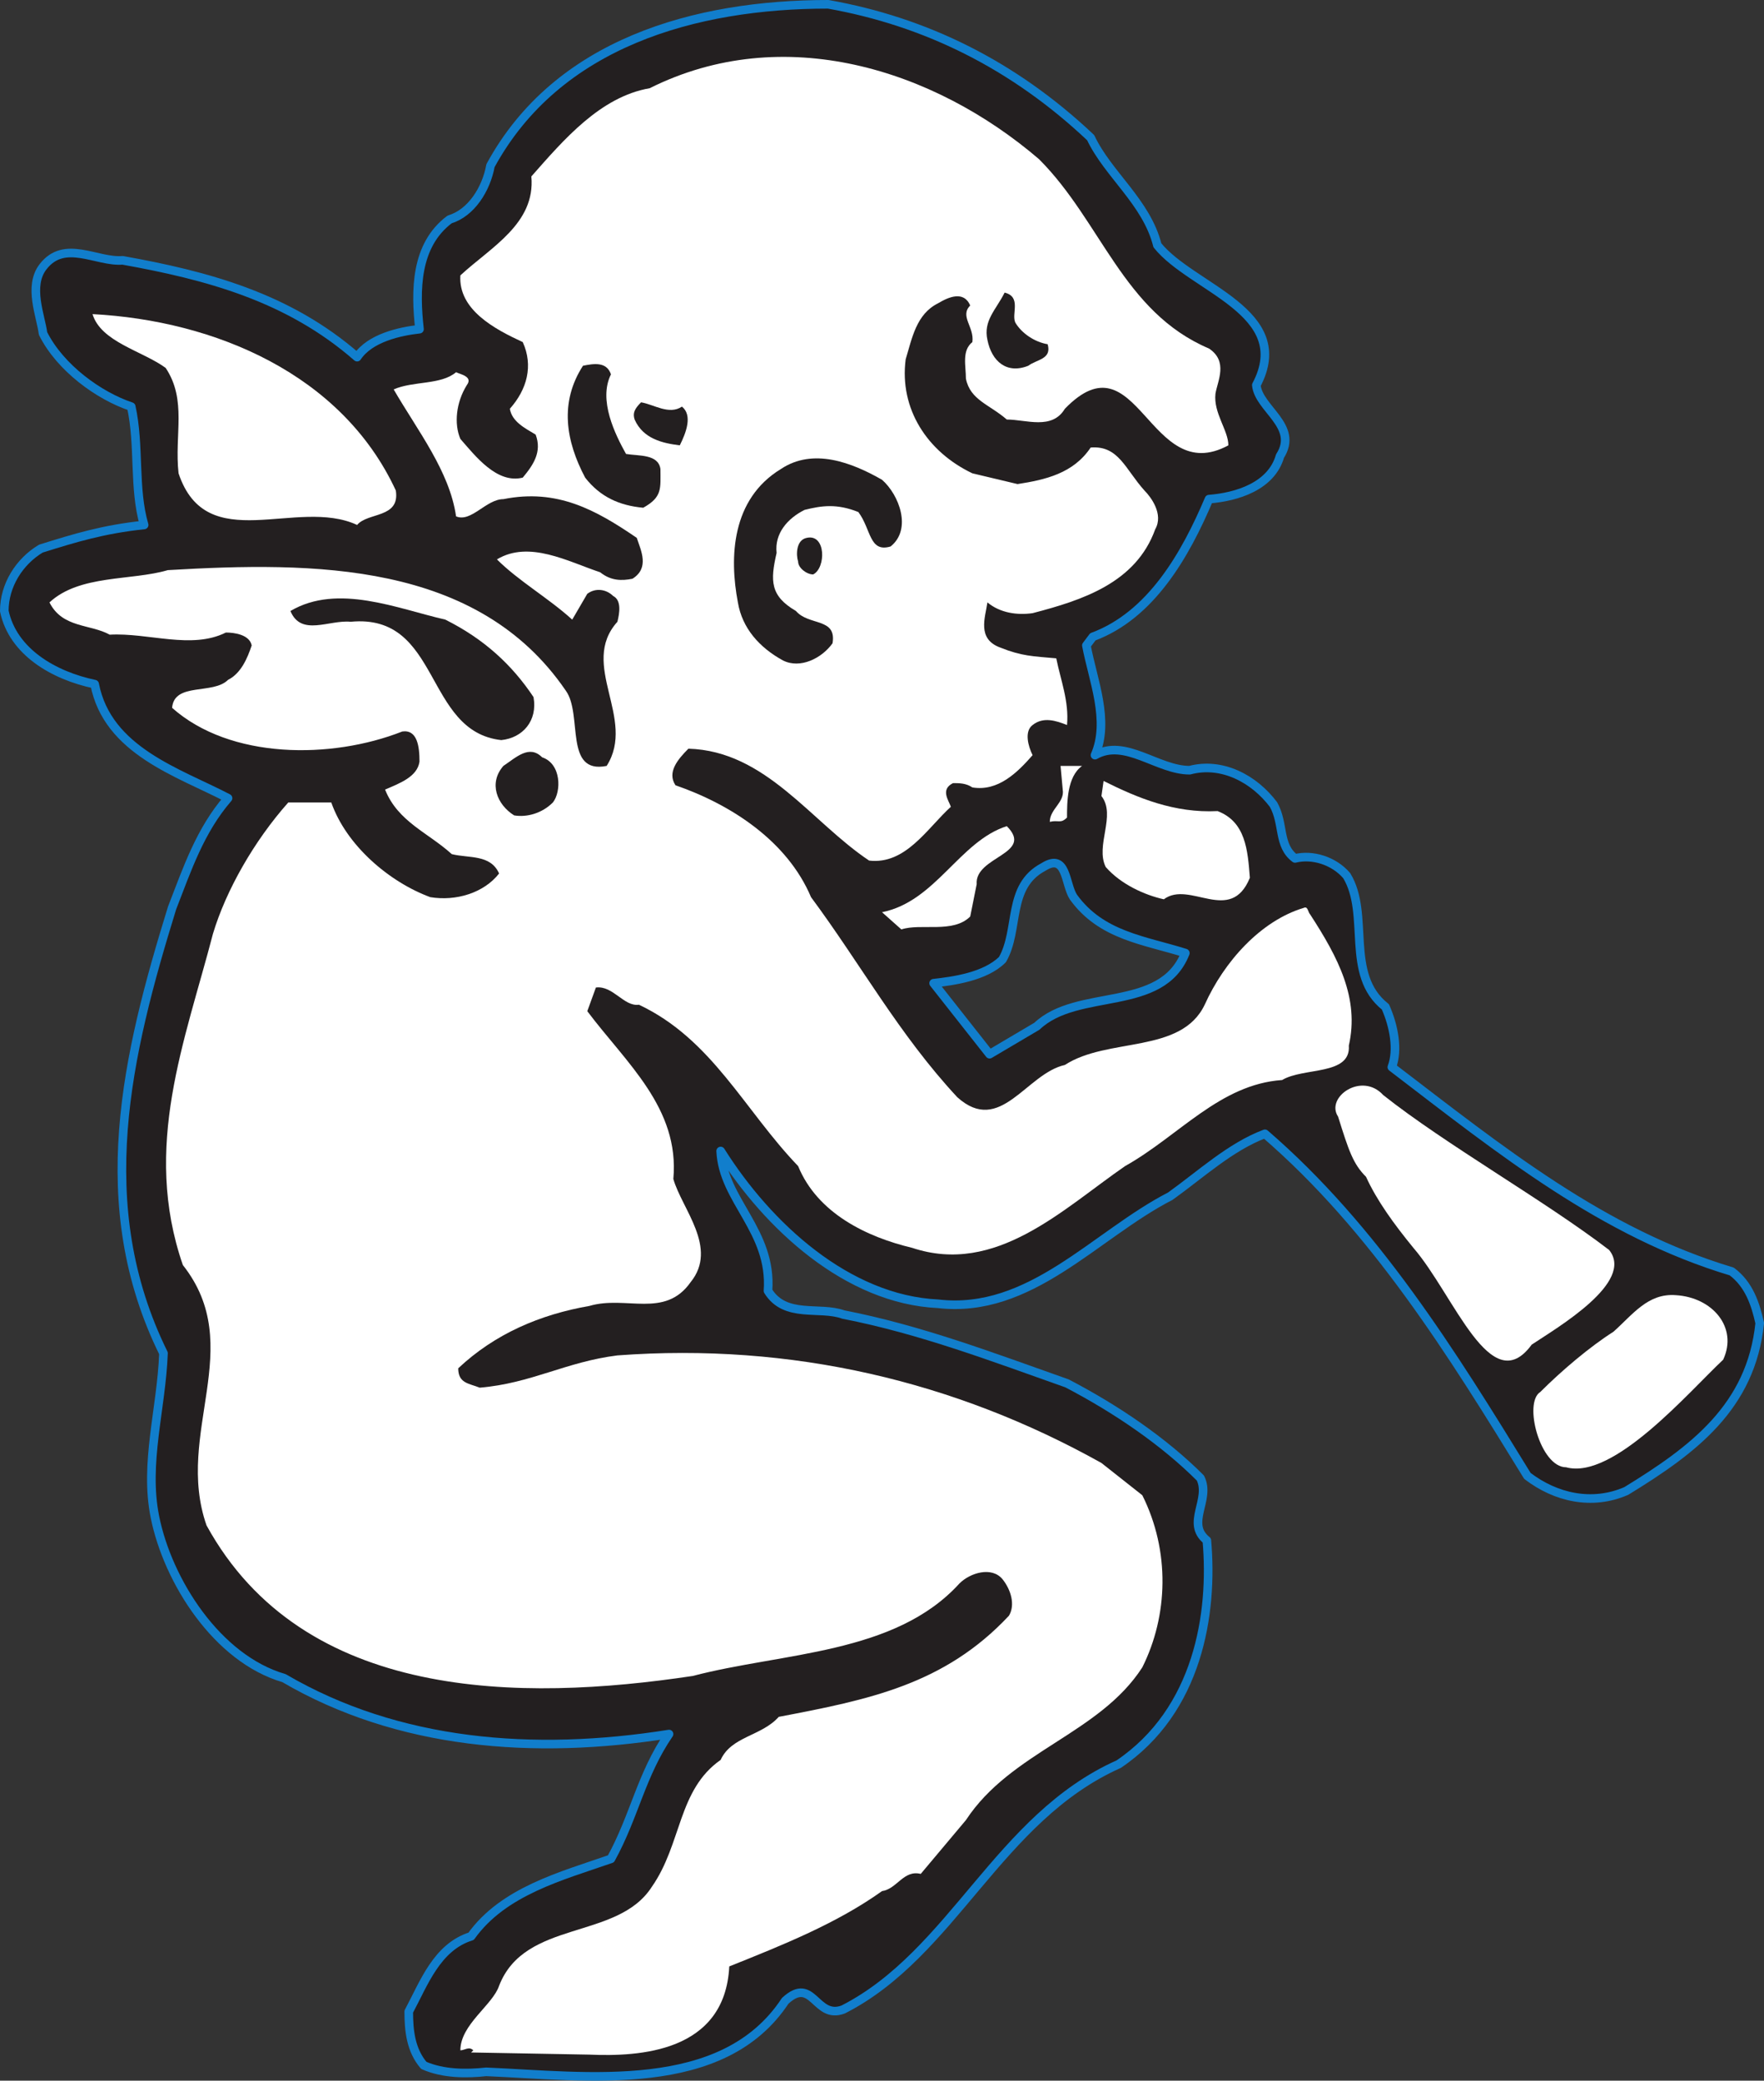
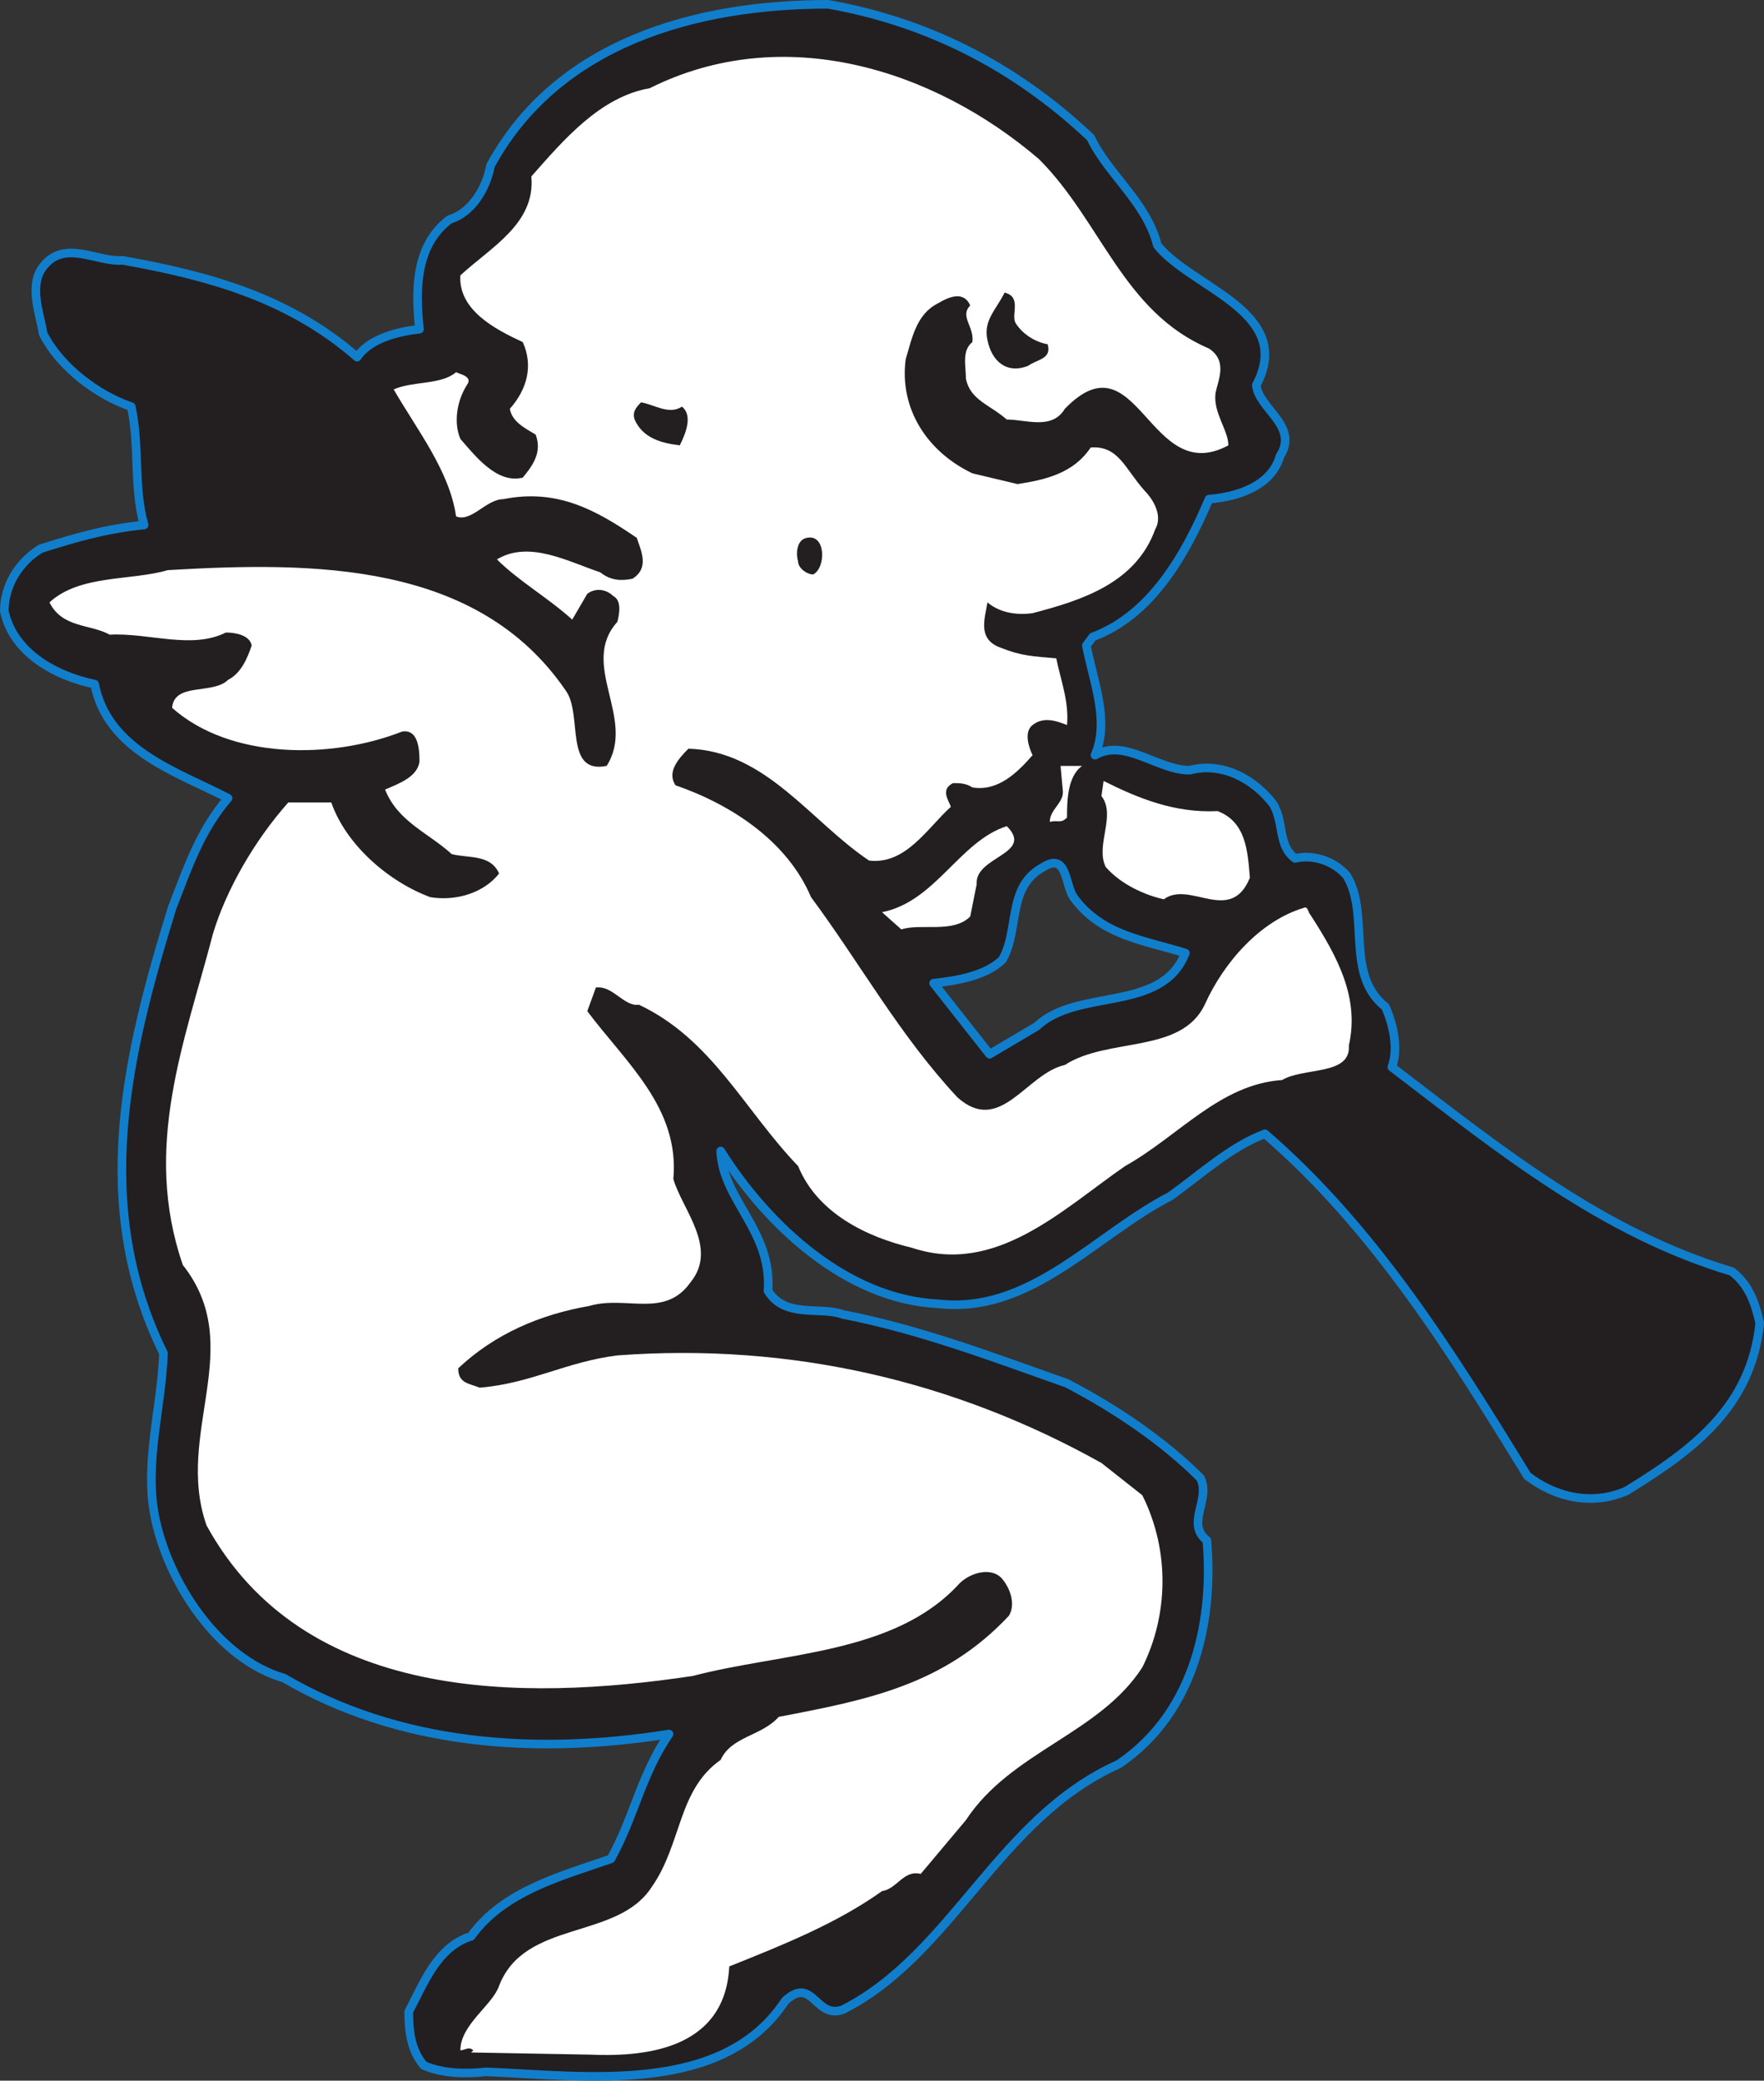
<svg xmlns="http://www.w3.org/2000/svg" width="614.992" height="725.337">
  <rect width="100%" height="100%" fill="#333333" stroke="none" />
  <path fill="#231f20" fill-rule="evenodd" d="M567 519.75c-12 5.25-24.75 2.25-34.5-5.25-26.25-42.75-53.25-86.25-91.5-119.25-12 4.5-22.5 14.25-33 21.75-26.25 13.5-48.75 41.25-81 37.5-31.5-1.5-59.25-27-75.75-53.25.75 17.25 18 27.75 16.5 48.75 6 9.75 18 5.25 26.25 8.25 27 5.25 52.5 15 78 24 17.25 9 33.75 20.25 46.5 33 3.75 7.5-5.25 15.75 2.25 21.75 2.25 25.5-3 59.25-30.75 78-42 18.75-57.75 66-96 85.5-9.75 3.75-10.5-12-20.25-3-21.75 33-69 26.25-104.25 24.75-6.75.75-15 .75-21.75-2.25-4.5-5.25-5.25-12-5.25-18.75 5.25-9.75 9.75-22.5 21.75-26.25 11.25-15.75 31.5-21 48.75-27 8.25-15 10.5-29.25 20.25-43.5C186 612 138.75 608.25 99 585c-23.25-6.75-40.5-33.75-45-56.25-3.75-18.75 2.25-37.5 3-57C31.5 420 44.25 367.5 60 316.5c5.25-13.5 9.75-27 19.5-38.25-17.25-9-42-16.5-46.5-39.75-14.25-3-28.5-11.25-31.5-25.5 0-9 5.25-17.25 12.75-21.75 12-3.75 21.75-6.75 36-8.25-3.75-12.75-1.5-27.75-4.5-41.25C34.5 138 21 128.25 15 116.25c-.75-6-5.25-16.5 0-23.25 7.5-9.75 18.75-1.5 27.75-2.25C72 96 100.5 103.5 124.5 124.5c4.5-6.75 15-9 21.75-9.75-1.5-13.5-1.5-29.25 10.5-38.25 7.5-2.25 12.75-10.5 14.25-18.75C194.25 15 242.25 1.5 288.75 1.5c33.75 6 64.5 21 91.5 46.5 6 12.75 19.5 22.5 23.25 37.5 12 15 48 23.25 34.5 48.75.75 8.25 15 14.25 8.25 24.75-3 10.5-15 14.25-24.75 15-8.25 19.5-20.25 40.5-40.5 48l-2.25 3c2.25 12 8.25 26.25 3 38.25 10.5-6 21.75 5.25 33 5.25 11.25-3 22.5 3 29.25 12 3.75 6.75 1.5 14.25 7.5 18.75 6-1.5 13.5.75 18 6 8.25 13.5-.75 34.5 13.5 45.75 3 6.75 4.5 15 2.25 21 38.25 29.25 73.5 57.75 118.5 71.25 6 4.5 8.25 11.25 9.75 18-3 29.25-23.25 44.25-46.5 58.5m-153.75-187.5c-14.25-4.5-29.25-6-39-19.5-3-4.5-2.25-15.75-10.5-10.5C351 309 355.5 324 349.5 334.5c-6 6-17.25 7.5-24 8.25L345 367.5l16.5-9.75c14.25-13.5 43.5-4.5 51.75-25.5" />
  <path fill="none" stroke="#117ecc" stroke-linecap="round" stroke-linejoin="round" stroke-miterlimit="10" stroke-width="3" d="M567 519.75c-12 5.25-24.75 2.25-34.5-5.25-26.25-42.75-53.25-86.25-91.5-119.25-12 4.5-22.5 14.25-33 21.75-26.25 13.5-48.75 41.25-81 37.5-31.5-1.5-59.25-27-75.75-53.25.75 17.25 18 27.75 16.5 48.75 6 9.75 18 5.25 26.25 8.25 27 5.25 52.5 15 78 24 17.25 9 33.75 20.25 46.5 33 3.75 7.5-5.25 15.75 2.25 21.75 2.25 25.5-3 59.25-30.75 78-42 18.75-57.75 66-96 85.5-9.75 3.75-10.5-12-20.25-3-21.75 33-69 26.25-104.25 24.75-6.75.75-15 .75-21.75-2.25-4.5-5.25-5.25-12-5.25-18.75 5.25-9.75 9.75-22.5 21.75-26.25 11.25-15.75 31.5-21 48.75-27 8.25-15 10.5-29.25 20.25-43.5C186 612 138.75 608.25 99 585c-23.25-6.75-40.5-33.75-45-56.25-3.75-18.75 2.25-37.5 3-57C31.5 420 44.25 367.5 60 316.5c5.25-13.5 9.75-27 19.5-38.25-17.25-9-42-16.5-46.5-39.75-14.25-3-28.5-11.25-31.5-25.5 0-9 5.25-17.25 12.75-21.75 12-3.75 21.75-6.75 36-8.25-3.75-12.75-1.5-27.75-4.5-41.25C34.5 138 21 128.25 15 116.25c-.75-6-5.25-16.5 0-23.25 7.5-9.75 18.75-1.5 27.75-2.25C72 96 100.5 103.5 124.5 124.5c4.5-6.75 15-9 21.75-9.75-1.5-13.5-1.5-29.25 10.5-38.25 7.5-2.25 12.75-10.5 14.25-18.75C194.25 15 242.25 1.5 288.75 1.5c33.75 6 64.5 21 91.5 46.5 6 12.75 19.5 22.5 23.25 37.5 12 15 48 23.25 34.5 48.75.75 8.25 15 14.25 8.25 24.75-3 10.5-15 14.25-24.75 15-8.25 19.5-20.25 40.5-40.5 48l-2.25 3c2.25 12 8.25 26.25 3 38.25 10.5-6 21.75 5.25 33 5.25 11.25-3 22.5 3 29.25 12 3.75 6.75 1.5 14.25 7.5 18.75 6-1.5 13.5.75 18 6 8.25 13.5-.75 34.5 13.5 45.75 3 6.75 4.5 15 2.25 21 38.25 29.25 73.5 57.75 118.5 71.25 6 4.5 8.25 11.25 9.75 18-3 29.25-23.25 44.25-46.5 58.5m-153.75-187.5c-14.25-4.5-29.25-6-39-19.5-3-4.5-2.25-15.75-10.5-10.5C351 309 355.5 324 349.5 334.5c-6 6-17.25 7.5-24 8.25L345 367.5l16.5-9.75c14.25-13.5 43.5-4.5 51.75-25.5zm0 0" />
  <path fill="#231f20" fill-rule="evenodd" d="M211.5 120.75c-6 2.25-10.5-3.75-13.5-7.5-2.25-6 .75-10.5 5.25-15 15-4.5 2.25 13.5 11.25 18-1.5 1.5-1.5 3.75-3 4.5" />
-   <path fill="#fff" fill-rule="evenodd" d="M600.75 474c-12 11.25-38.25 42-54.75 37.5-9 0-15-22.5-9-26.25 7.5-7.5 17.25-15.75 25.5-21 6.75-6 12-13.5 21.75-12.75 12.75.75 21.75 11.25 16.5 22.5M534 468.75c-14.25 19.5-27-17.25-41.25-33.75-6.75-8.25-12.75-16.5-16.5-24.75-4.5-4.5-6-9-9.75-21-4.5-6.75 8.25-15.75 15.75-7.5C504 399 538.5 418.5 561 435.75c9 11.25-18 27-27 33" />
  <path fill="#fff" fill-rule="evenodd" d="M447 376.5c-21.75 1.5-36 19.5-54.75 30-21.75 15-45 38.25-74.25 28.5-15.75-3.75-33-12-39.75-28.5-18.75-19.5-30-44.25-55.5-56.25-5.25.75-9-6.75-15-6l-3 8.25c13.5 18 32.25 33.75 30 58.5 3 10.5 15.75 24 6 36-9 12.75-22.5 4.5-35.25 8.25-17.25 3-33 9.75-45.75 21.75 0 5.25 3.75 5.25 7.5 6.75 18-1.5 30-9 48-11.25C276 468 333 481.5 384 510l14.25 11.25c9.75 19.5 9 42 0 60-15 23.25-45.75 29.25-61.5 53.25L321 653.25c-6-1.5-8.25 5.25-13.5 6C291.75 670.5 273 678 254.25 685.5c-1.5 30-31.5 31.5-48.75 30.75l-41.25-.75.75-.75c-1.5-1.5-3 0-4.5 0 0-9 11.25-15.75 13.5-22.5 9-23.25 41.25-15.75 53.25-34.5 10.5-15 9-33.75 24-44.25 3.75-8.25 14.25-8.25 20.25-15 31.5-6 57.75-11.25 80.25-35.25 2.25-3.75.75-9-2.25-12.75-3.75-4.5-11.25-2.25-15 1.5-22.5 24.75-61.5 24-93 32.25-60 9-135.75 9-169.5-52.5C60.75 499.5 86.25 469.5 63.75 441c-14.25-41.25.75-78 10.5-115.5 4.5-15 14.25-32.25 26.25-45.75h15c5.25 15 20.25 27.75 34.5 33 9 1.5 18.75-1.5 24-8.25-3-6.75-10.5-5.25-16.5-6.75-8.25-7.5-18.75-11.25-23.25-22.5 5.25-2.25 11.25-4.5 12-9.75 0-5.25-.75-11.25-6-10.5-24.75 9.75-60 9.75-80.25-8.25.75-9 14.25-4.5 19.5-9.75 4.5-2.25 6.75-7.5 8.25-12-.75-3.75-6-4.5-9-4.5-12 6-27 0-40.5.75-6.75-3.75-16.5-2.25-21-11.25 10.5-9.75 28.5-7.5 41.25-11.25 51-3 108-3 138.75 42 6 8.25-.75 29.25 14.25 26.25 10.5-16.5-9.75-35.25 3.75-50.25.75-3 1.5-7.5-1.5-9-2.25-2.25-6-3-9-.75l-5.25 9c-8.25-7.5-18.75-13.5-26.25-21 11.25-6.75 24.75.75 36 4.5 3.75 3 7.5 3 11.25 2.25 6-3.75 3-9.75 1.5-14.25-14.25-9.75-27.75-17.25-46.5-13.5-6 0-11.25 8.25-16.5 6-2.25-15.75-13.5-30-21.75-44.25 6.75-3 16.5-1.5 21.75-6 1.5.75 6 1.5 3.75 4.5-3.75 6-4.5 13.5-2.25 18.75 5.25 6 12.75 15.75 21.75 13.5 3.75-4.5 6.75-9 4.5-15-3.75-2.25-8.25-4.5-9-9 6-6.75 8.25-15 4.5-23.25-9.75-4.5-22.5-11.25-21.75-23.25 10.5-9.75 26.25-18 24.75-34.5 11.25-12.75 24-27.75 41.25-30.75C273 7.5 325.5 24 362.25 55.5c21.75 21.75 29.25 53.25 59.25 66 6.75 4.5 3 11.25 2.25 15.75-.75 6.75 4.5 12.75 4.5 18-27.75 15-31.5-39-57-12.75-4.5 7.5-13.5 3.75-20.25 3.75-6-5.25-12.75-6.75-14.25-14.25 0-4.5-1.5-9.75 2.25-12.75.75-5.25-4.5-9-.75-12.75-2.25-5.25-7.5-3-11.25-.75-7.5 3.75-9 12-11.25 19.5-2.25 17.25 7.5 32.25 23.25 39.75l15.75 3.75c9.75-1.5 19.5-3.75 25.5-12.75 9.75-.75 12 7.5 18.75 15 2.25 2.25 6.75 8.25 3.75 13.5-6.75 18.75-25.5 24.75-42.75 29.25-5.25.75-11.25 0-15.75-3.75-.75 5.25-3.75 12.75 4.5 15.75 7.5 3 11.25 3 19.5 3.75 1.5 7.5 4.5 15 3.75 23.25-3.75-1.5-8.25-3-12 0-3 2.25-1.5 7.5 0 10.5-5.25 6-12 12.75-21 11.25-2.25-1.5-4.5-1.5-6.75-1.5-4.5 2.25-1.5 6-.75 8.25-8.25 7.5-15.75 20.25-28.5 18.75-20.25-13.5-36-38.25-63-39-3.75 3.75-7.5 8.25-4.5 12.75 19.5 6.75 39 19.5 47.25 39 17.25 23.25 30.75 48 51 69.75 15 13.5 24-8.25 37.5-11.25 15-9.75 40.5-3.75 48.75-21 6.75-15 19.5-29.25 34.5-33.75 1.5-.75 1.5 1.5 2.25 2.25 9.75 15 17.25 29.25 13.5 45.75.75 10.5-15.75 7.5-23.25 12" />
  <path fill="#fff" fill-rule="evenodd" d="M435.75 306c-6.75 16.5-21 .75-30 7.5-6.75-1.5-15-5.25-20.25-11.25-3.75-7.5 3.75-18-1.5-24.75l.75-5.25c12 6 24.75 11.25 39.75 10.5 9.75 3.75 10.5 13.5 11.25 23.25" />
  <path fill="#231f20" fill-rule="evenodd" d="M358.5 127.5c-7.5 3-12.75-1.5-14.25-9-1.5-6.75 3-10.5 6-16.5 6 1.5 2.25 7.5 3.75 10.5 2.25 3.75 6.75 6.75 11.25 7.5 1.5 5.25-3.75 5.25-6.75 7.5" />
  <path fill="#fff" fill-rule="evenodd" d="M372 285c-2.25 2.25-3 .75-6 1.5 0-4.5 5.25-6.75 4.5-11.25l-.75-8.25h7.5c-5.25 3.75-5.25 12.75-5.25 18m-33.75 34.5c-6 6-17.25 2.25-24 4.5l-6.75-6c18.75-3.75 27-24.75 43.5-30 9.75 9.75-11.25 10.5-10.5 20.25l-2.25 11.25" />
-   <path fill="#231f20" fill-rule="evenodd" d="M310.5 190.5c-7.5 2.25-6.75-6-11.25-12-7.5-3-12.75-2.25-18.75-.75-6 3-10.5 8.25-9.75 15-2.25 9.75-2.25 15 6.75 20.25 4.5 5.25 14.25 2.25 12.75 11.25-3.75 5.25-11.25 9-17.25 6-8.25-4.5-14.25-11.25-15.75-20.25-3-15.75-2.25-36 15-46.5 11.25-7.5 24.75-2.25 35.25 3.75 6 5.25 10.5 17.25 3 23.25" />
  <path fill="#231f20" fill-rule="evenodd" d="M283.5 200.25c-2.25 0-5.25-2.25-5.25-4.5-.75-2.25-.75-7.5 3-8.25C288 186 288 198 283.5 200.25m-46.5-45c-6-.75-12.75-2.25-15.75-9-.75-2.25 0-3.75 2.25-6 4.5.75 9.75 4.5 14.25 1.5 3.75 3 1.5 9-.75 13.5" />
-   <path fill="#231f20" fill-rule="evenodd" d="M224.25 177c-8.25-.75-15-3.75-20.25-10.5-6.75-12.75-9-26.25-.75-39 3.75-.75 8.25-1.5 9.75 3-4.5 9 1.5 21 5.25 27.75 4.5.75 11.25 0 12 5.25 0 6.75.75 9.75-6 13.5m-31.5 102.75c-3.75 3.75-9 5.25-13.5 4.5-6-3.75-9-11.25-3.75-17.25 4.5-3 9-7.5 13.5-3 6.75 2.25 6.75 12 3.75 15.75m-18-21.75c-27-3-21-44.25-52.5-41.25-7.5-.75-17.25 5.25-21-3.75 16.5-9.75 37.5-.75 54 3 13.5 6.75 23.25 15.75 30.75 27 1.5 8.25-3.75 14.25-11.25 15" />
-   <path fill="#fff" fill-rule="evenodd" d="M124.5 183c-21-9.75-52.5 11.25-62.25-18-1.5-13.5 3-25.5-4.5-36.75-8.25-6-22.5-9-25.5-18.75 42.75 2.25 87 21 105.75 61.5 1.5 9.75-9.75 7.5-13.5 12" />
</svg>